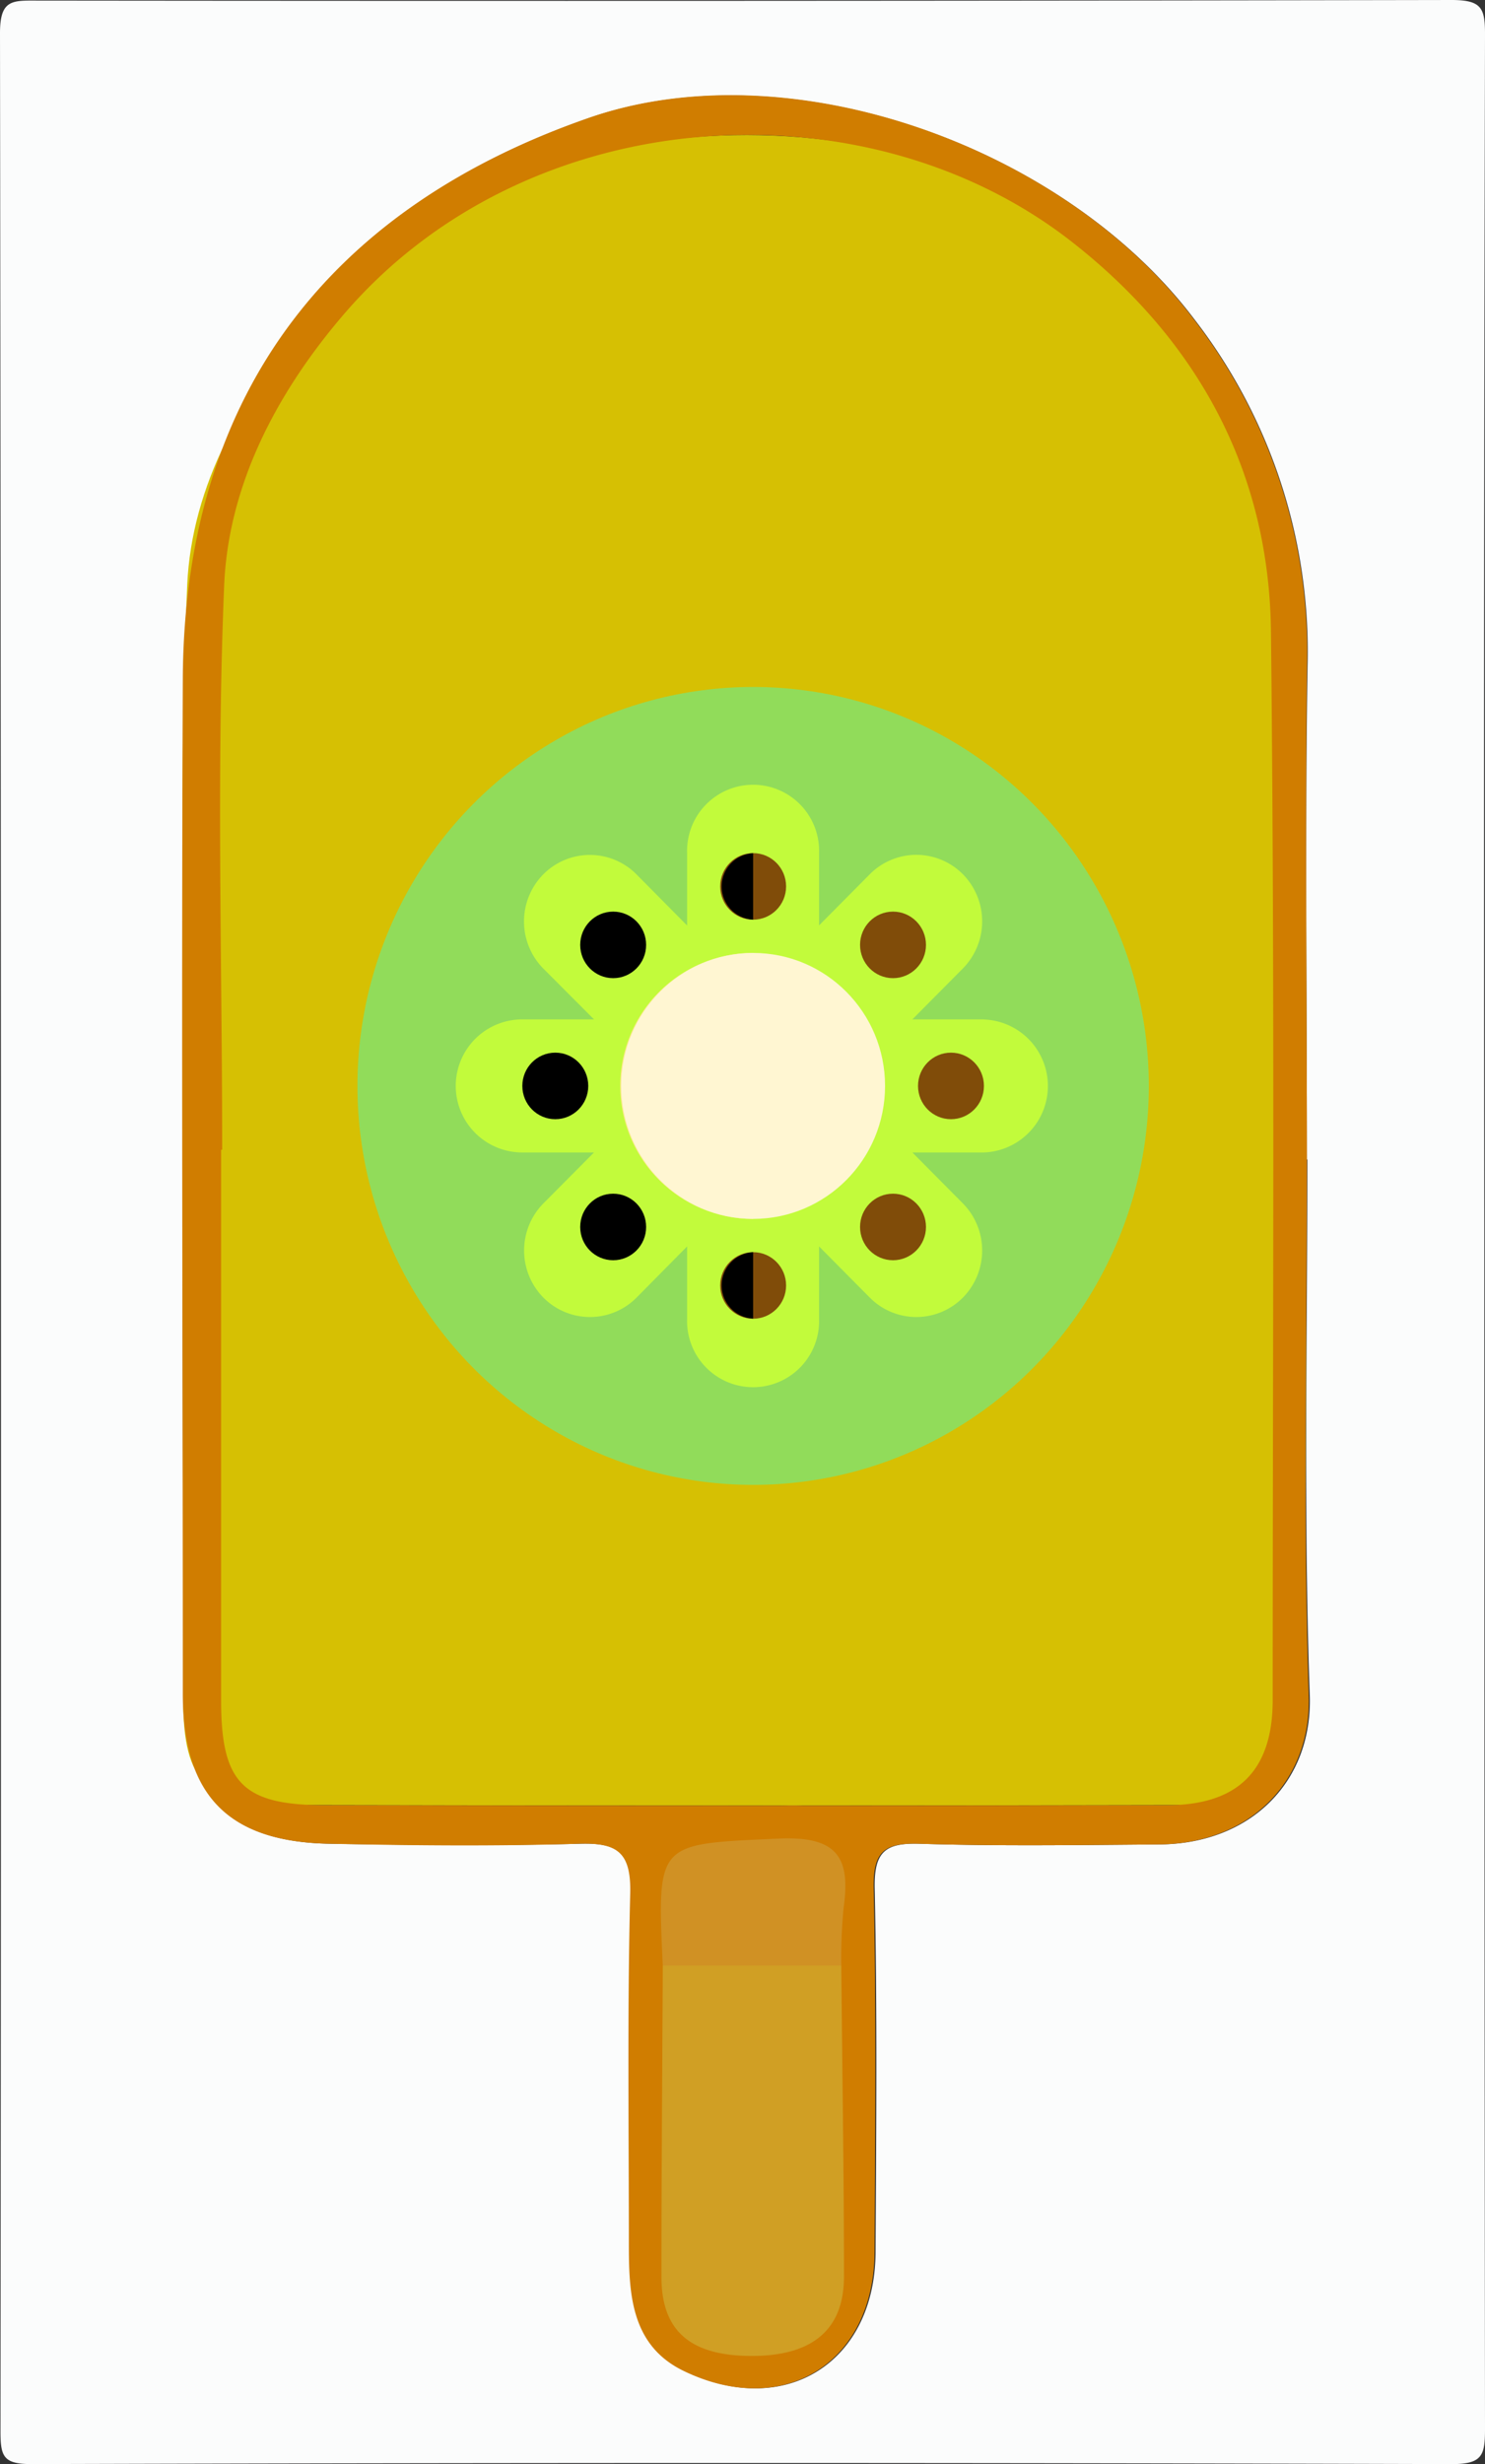
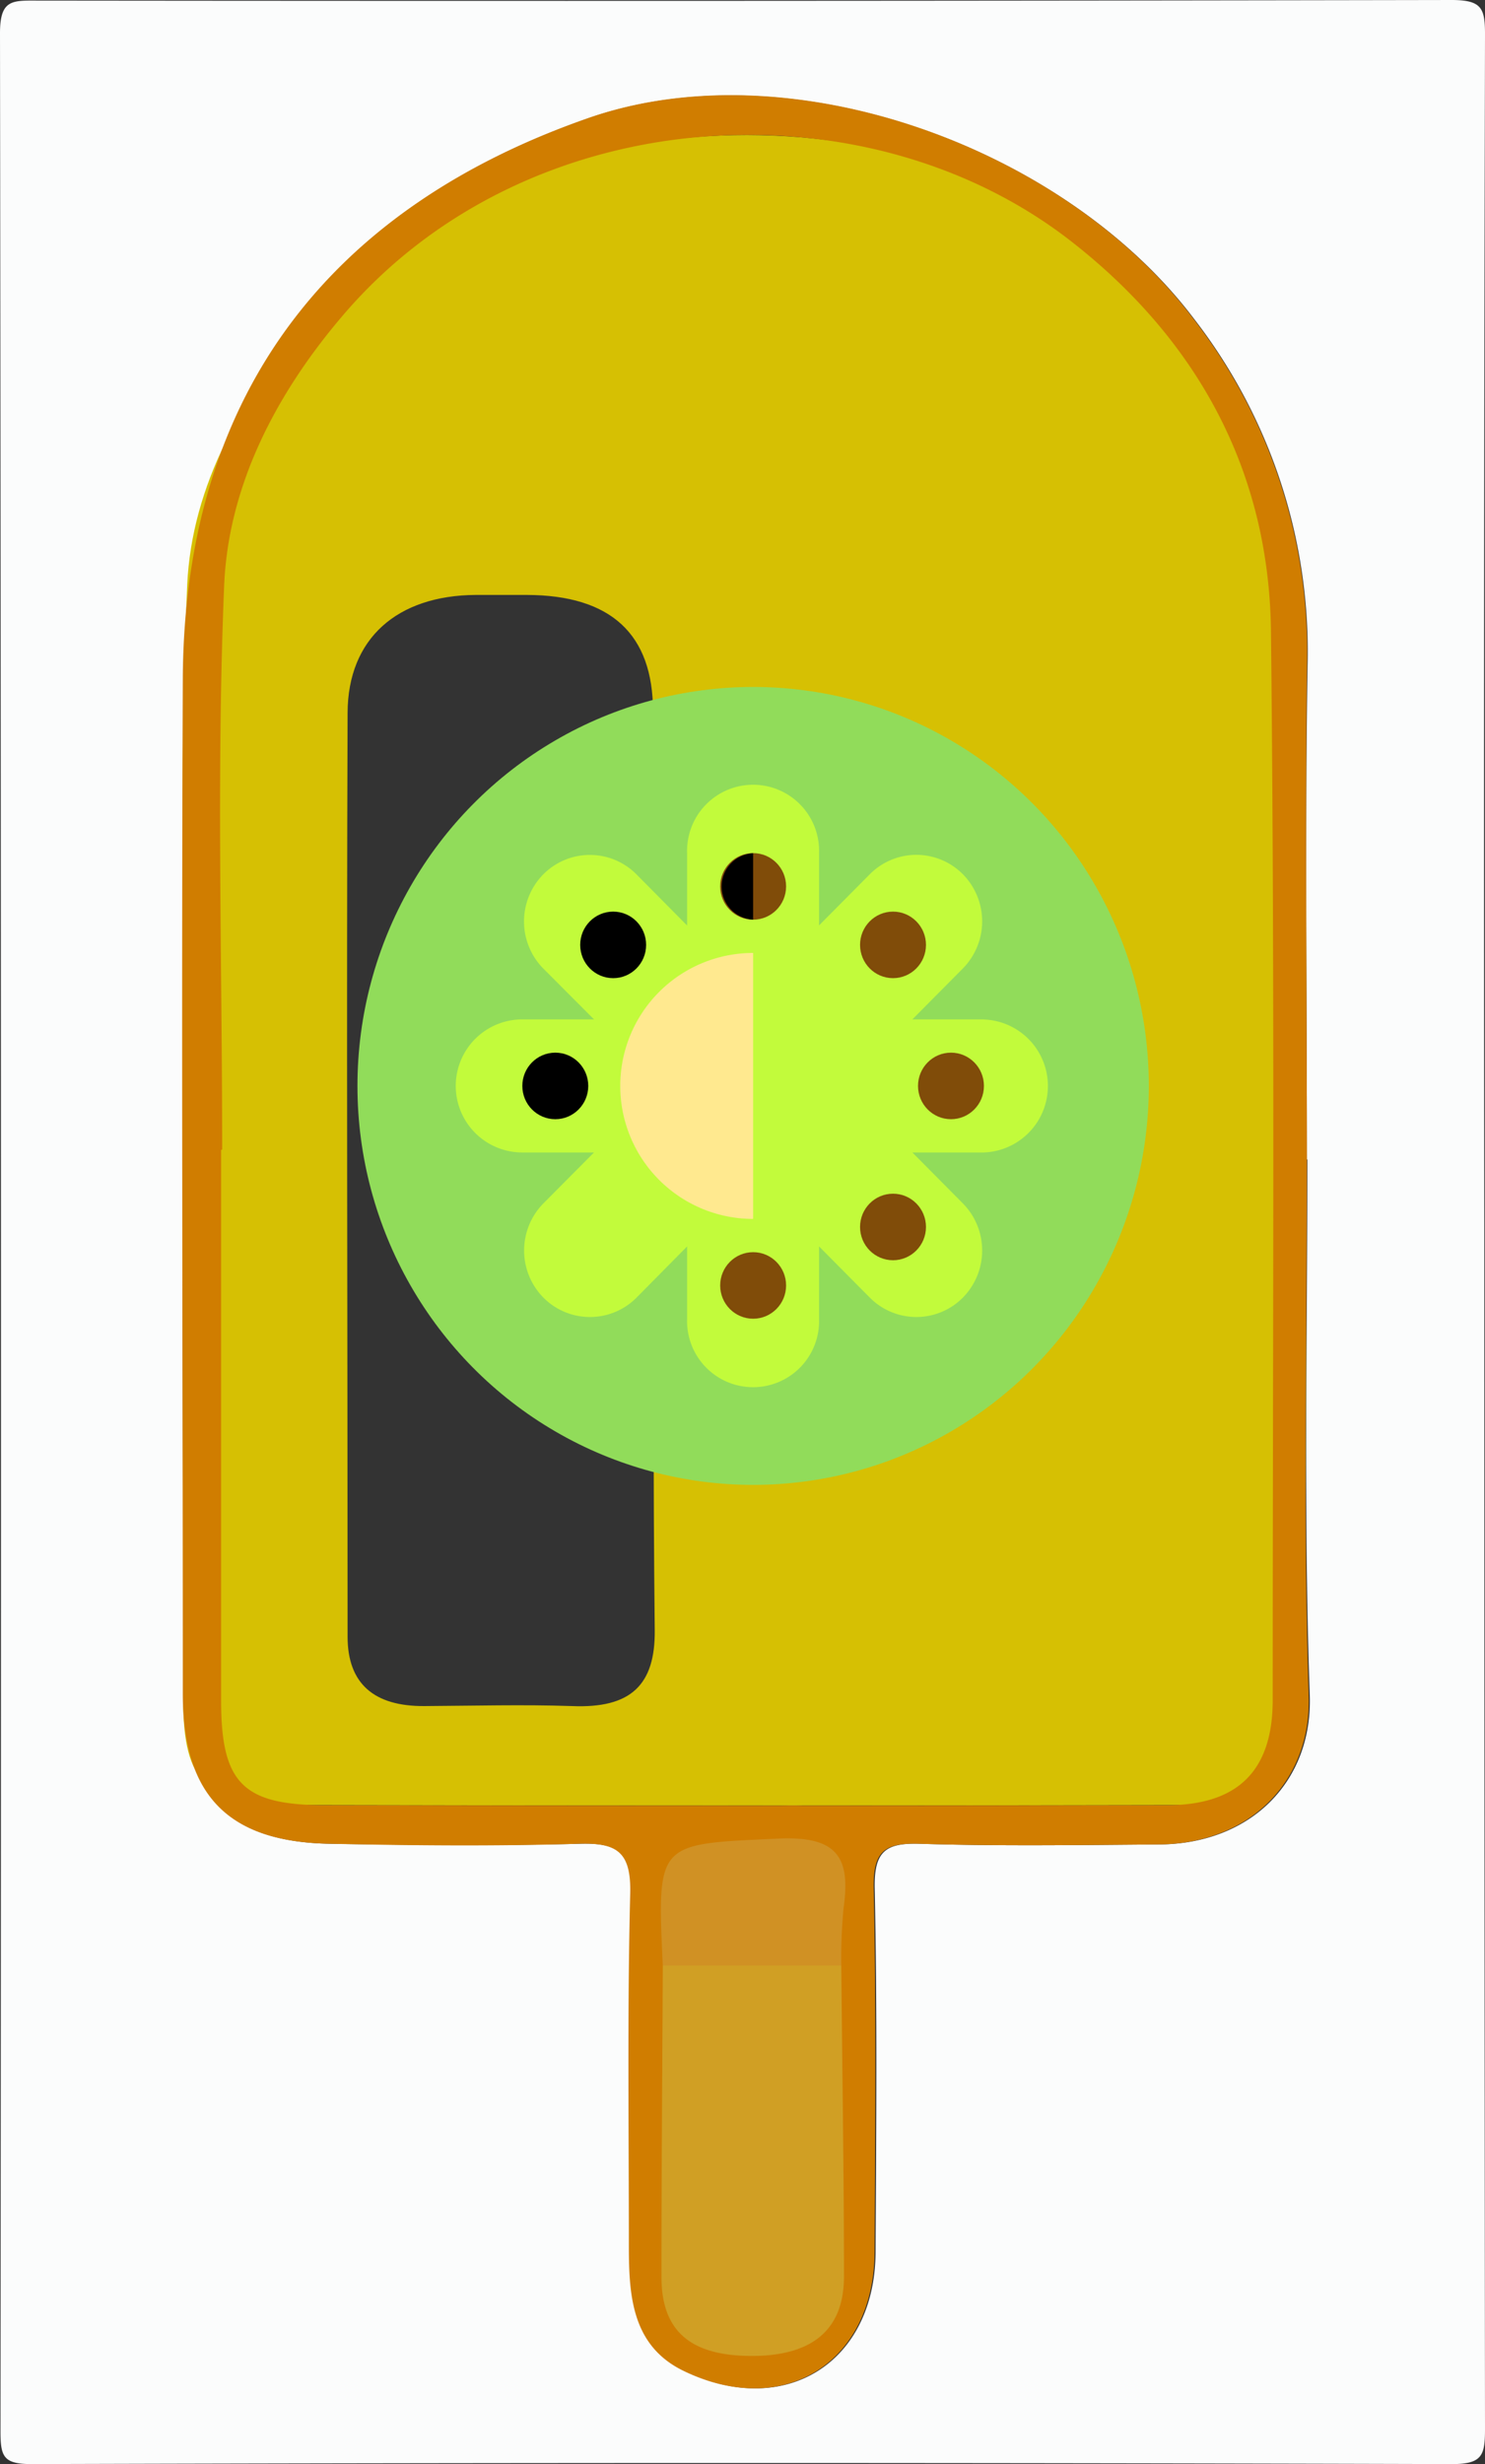
<svg xmlns="http://www.w3.org/2000/svg" id="Layer_1" data-name="Layer 1" viewBox="0 0 155 257">
  <rect x="0" y="0" width="155" height="257" fill="#333333" stroke="none" />
  <defs>
    <style>.cls-1{fill:#fbfcfc;}.cls-2{fill:#d6c003;}.cls-3{fill:#d09f24;}.cls-4{fill:#d09124;}.cls-5{fill:#d07d00;}.cls-6{fill:#91dc5a;}.cls-7{fill:#c2fb3b;}.cls-8{fill:#804c09;}.cls-9{fill:#ffe98f;}.cls-10{fill:#fff6d2;}</style>
  </defs>
  <path class="cls-1" d="M154.93,128.49q0,62.41.07,124.83c0,2.74-.25,3.69-3.48,3.68q-74.12-.22-148.23,0c-2.92,0-3.24-.77-3.24-3.4Q.17,128.52,0,3.43C0,0,1.25.05,3.77.06Q77.65.14,151.51,0c3.18,0,3.5.88,3.49,3.66Q154.85,66.08,154.93,128.49Zm-18.52-7.56c0-17.14-.2-34.29.07-51.43a56.73,56.73,0,0,0-11.8-36.18c-13.56-18-42.19-28.29-63.23-21-26,9.06-42.16,27.8-42.31,58.51-.17,35.29-.07,70.57,0,105.86,0,10.59,4.78,15.44,15.37,15.61,8.65.14,17.31.22,26,0,4-.13,5.48.88,5.38,5.19-.31,12.31-.15,24.63-.14,36.95,0,5.11.37,10.25,5.71,12.84,10.45,5.05,19.86-.83,19.93-12.37.07-12.65.18-25.31-.09-37.95-.08-3.86,1.11-4.77,4.75-4.66,8.31.26,16.64.13,25,.07,9.45-.07,15.95-6.5,15.66-15.52-.66-18.62-.25-37.28-.25-55.92Z" />
  <path class="cls-2" d="M82.05,121.91V75.76c.09-11.18,6.35-15.53,22.17-15.53,12.11,0,17.69,4.83,17.69,15.29v93.3c0,8.15-3.07,10.54-13.45,10.56H93.64c-8.13,0-11.59-2.71-11.59-9.34Z" />
-   <path class="cls-2" d="M75.08,120c0,17-.14,34,.08,50.92.09,6.15-3.18,8.71-10.85,8.44-6.47-.22-13-.06-19.43,0s-10.06-2.44-10.07-7.69c0-34.12-.1-68.23,0-102.36.09-8.31,6.61-13.05,17-13.16h6.71q16.55,0,16.57,12.92Q75.11,94.54,75.08,120Z" />
  <path class="cls-2" d="M19.28,119.91c0-19.64-.65-39.3.26-58.91.48-10.38,5.77-19.83,13-27.87,20.52-22.78,58.51-24.8,81.51-7.81,14,10.31,21.84,24,22,40.62.44,37.12.23,74.25.19,111.38,0,7.37-3.9,10.93-11.82,10.94q-46.87.11-93.76,0c-9.14,0-11.51-2.32-11.54-10.92-.06-19.15,0-38.29,0-57.44ZM87.37,122v46.88c0,6.45,2.86,9.06,9.6,9.09h12.24c8.6,0,11.15-2.35,11.15-10.28V76.92c.09-10.2-4.59-14.92-14.62-14.92-13.11,0-18.3,4.21-18.32,15.06Q87.38,99.54,87.37,122Zm-19.21.13V74.21c0-8.1-4.41-12.13-13.17-12.16H49.66c-8.18.05-13.35,4.52-13.38,12.3-.12,32.12,0,64.23,0,96.35,0,4.94,2.8,7.27,8,7.24s10.3-.17,15.44,0c6.09.25,8.69-2.16,8.62-7.95-.18-15.93-.1-31.91-.1-47.89Z" />
  <path class="cls-3" d="M89.44,202.89c.12,11.76.34,23.52.33,35.28,0,5.94-4,9-11.31,9s-11-2.84-11-9c0-11.77.1-23.53.16-35.29Z" />
-   <path class="cls-4" d="M89.28,205H67.68c-.71-16.39-.7-15.94,14-16.65,7.06-.34,8.75,2.42,7.86,9.16Q89.24,201.25,89.28,205Z" />
+   <path class="cls-4" d="M89.28,205H67.68c-.71-16.39-.7-15.94,14-16.65,7.06-.34,8.75,2.42,7.86,9.16Q89.24,201.25,89.28,205" />
  <path class="cls-5" d="M136.41,120.93c0,18.64-.42,37.3.19,55.92.29,9-6.21,15.45-15.66,15.52-8.32.06-16.65.19-25-.07-3.64-.11-4.83.8-4.75,4.66.27,12.64.16,25.3.09,37.95-.07,11.54-9.48,17.42-19.93,12.37-5.34-2.59-5.7-7.73-5.71-12.84,0-12.32-.17-24.64.14-36.95.1-4.31-1.35-5.32-5.38-5.19-8.64.27-17.3.19-25.95,0-10.59-.17-15.36-5-15.37-15.61,0-35.29-.15-70.57,0-105.86.15-30.71,16.32-49.45,42.31-58.51,21-7.34,49.67,2.92,63.23,21a56.73,56.73,0,0,1,11.8,36.18C136.21,86.64,136.41,103.79,136.41,120.93ZM69.18,205c-.05,10.82-.14,21.64-.14,32.47,0,5.64,3,8.24,9.4,8.25s9.64-2.78,9.65-8.24c0-10.82-.18-21.64-.28-32.46a54.62,54.62,0,0,1,.24-6c.76-5.34-.69-7.53-6.78-7.26C68.58,192.35,68.57,192,69.18,205Zm-46-85.08h-.1c0,19.15,0,38.29,0,57.44,0,8.6,2.25,10.9,10.81,10.92q43.94.09,87.87,0c7.42,0,11.07-3.57,11.08-10.94,0-37.13.23-74.26-.18-111.38C132.5,49.3,125.12,35.63,112,25.32c-21.58-17-57.18-15-76.41,7.81C28.81,41.13,23.85,50.62,23.4,61c-.82,19.61-.21,39.27-.21,58.91Z" />
  <ellipse class="cls-6" cx="78.61" cy="113.26" rx="41.3" ry="41.61" />
  <path class="cls-7" d="M102.7,106.32H95.23l5.28-5.32a7,7,0,0,0,0-9.81,6.84,6.84,0,0,0-9.73,0l-5.29,5.33V89a6.89,6.89,0,1,0-13.77,0v7.53l-5.28-5.33a6.85,6.85,0,0,0-9.74,0,7,7,0,0,0,0,9.81L62,106.32H54.51a6.94,6.94,0,0,0,0,13.88H62l-5.29,5.32a7,7,0,0,0,0,9.81,6.85,6.85,0,0,0,9.74,0L71.72,130v7.53a6.89,6.89,0,1,0,13.77,0V130l5.29,5.33a6.84,6.84,0,0,0,9.73,0,7,7,0,0,0,0-9.81l-5.28-5.32h7.47a6.94,6.94,0,0,0,0-13.87Z" />
  <ellipse class="cls-8" cx="78.61" cy="92.45" rx="3.44" ry="3.47" />
  <ellipse cx="64" cy="98.55" rx="3.44" ry="3.47" />
  <ellipse cx="57.96" cy="113.26" rx="3.44" ry="3.47" />
-   <ellipse cx="64" cy="127.97" rx="3.44" ry="3.47" />
  <ellipse class="cls-8" cx="78.61" cy="134.07" rx="3.44" ry="3.47" />
-   <path d="M78.61,137.53a3.47,3.47,0,0,1,0-6.93" />
  <ellipse class="cls-8" cx="93.21" cy="127.97" rx="3.44" ry="3.47" />
  <ellipse class="cls-8" cx="99.26" cy="113.26" rx="3.44" ry="3.47" />
  <ellipse class="cls-8" cx="93.21" cy="98.55" rx="3.44" ry="3.47" />
  <path d="M78.61,95.92a3.47,3.47,0,0,1,0-6.93" />
  <path class="cls-9" d="M78.61,127.13a13.87,13.87,0,0,1,0-27.74" />
-   <ellipse class="cls-10" cx="78.61" cy="113.26" rx="13.77" ry="13.87" />
</svg>